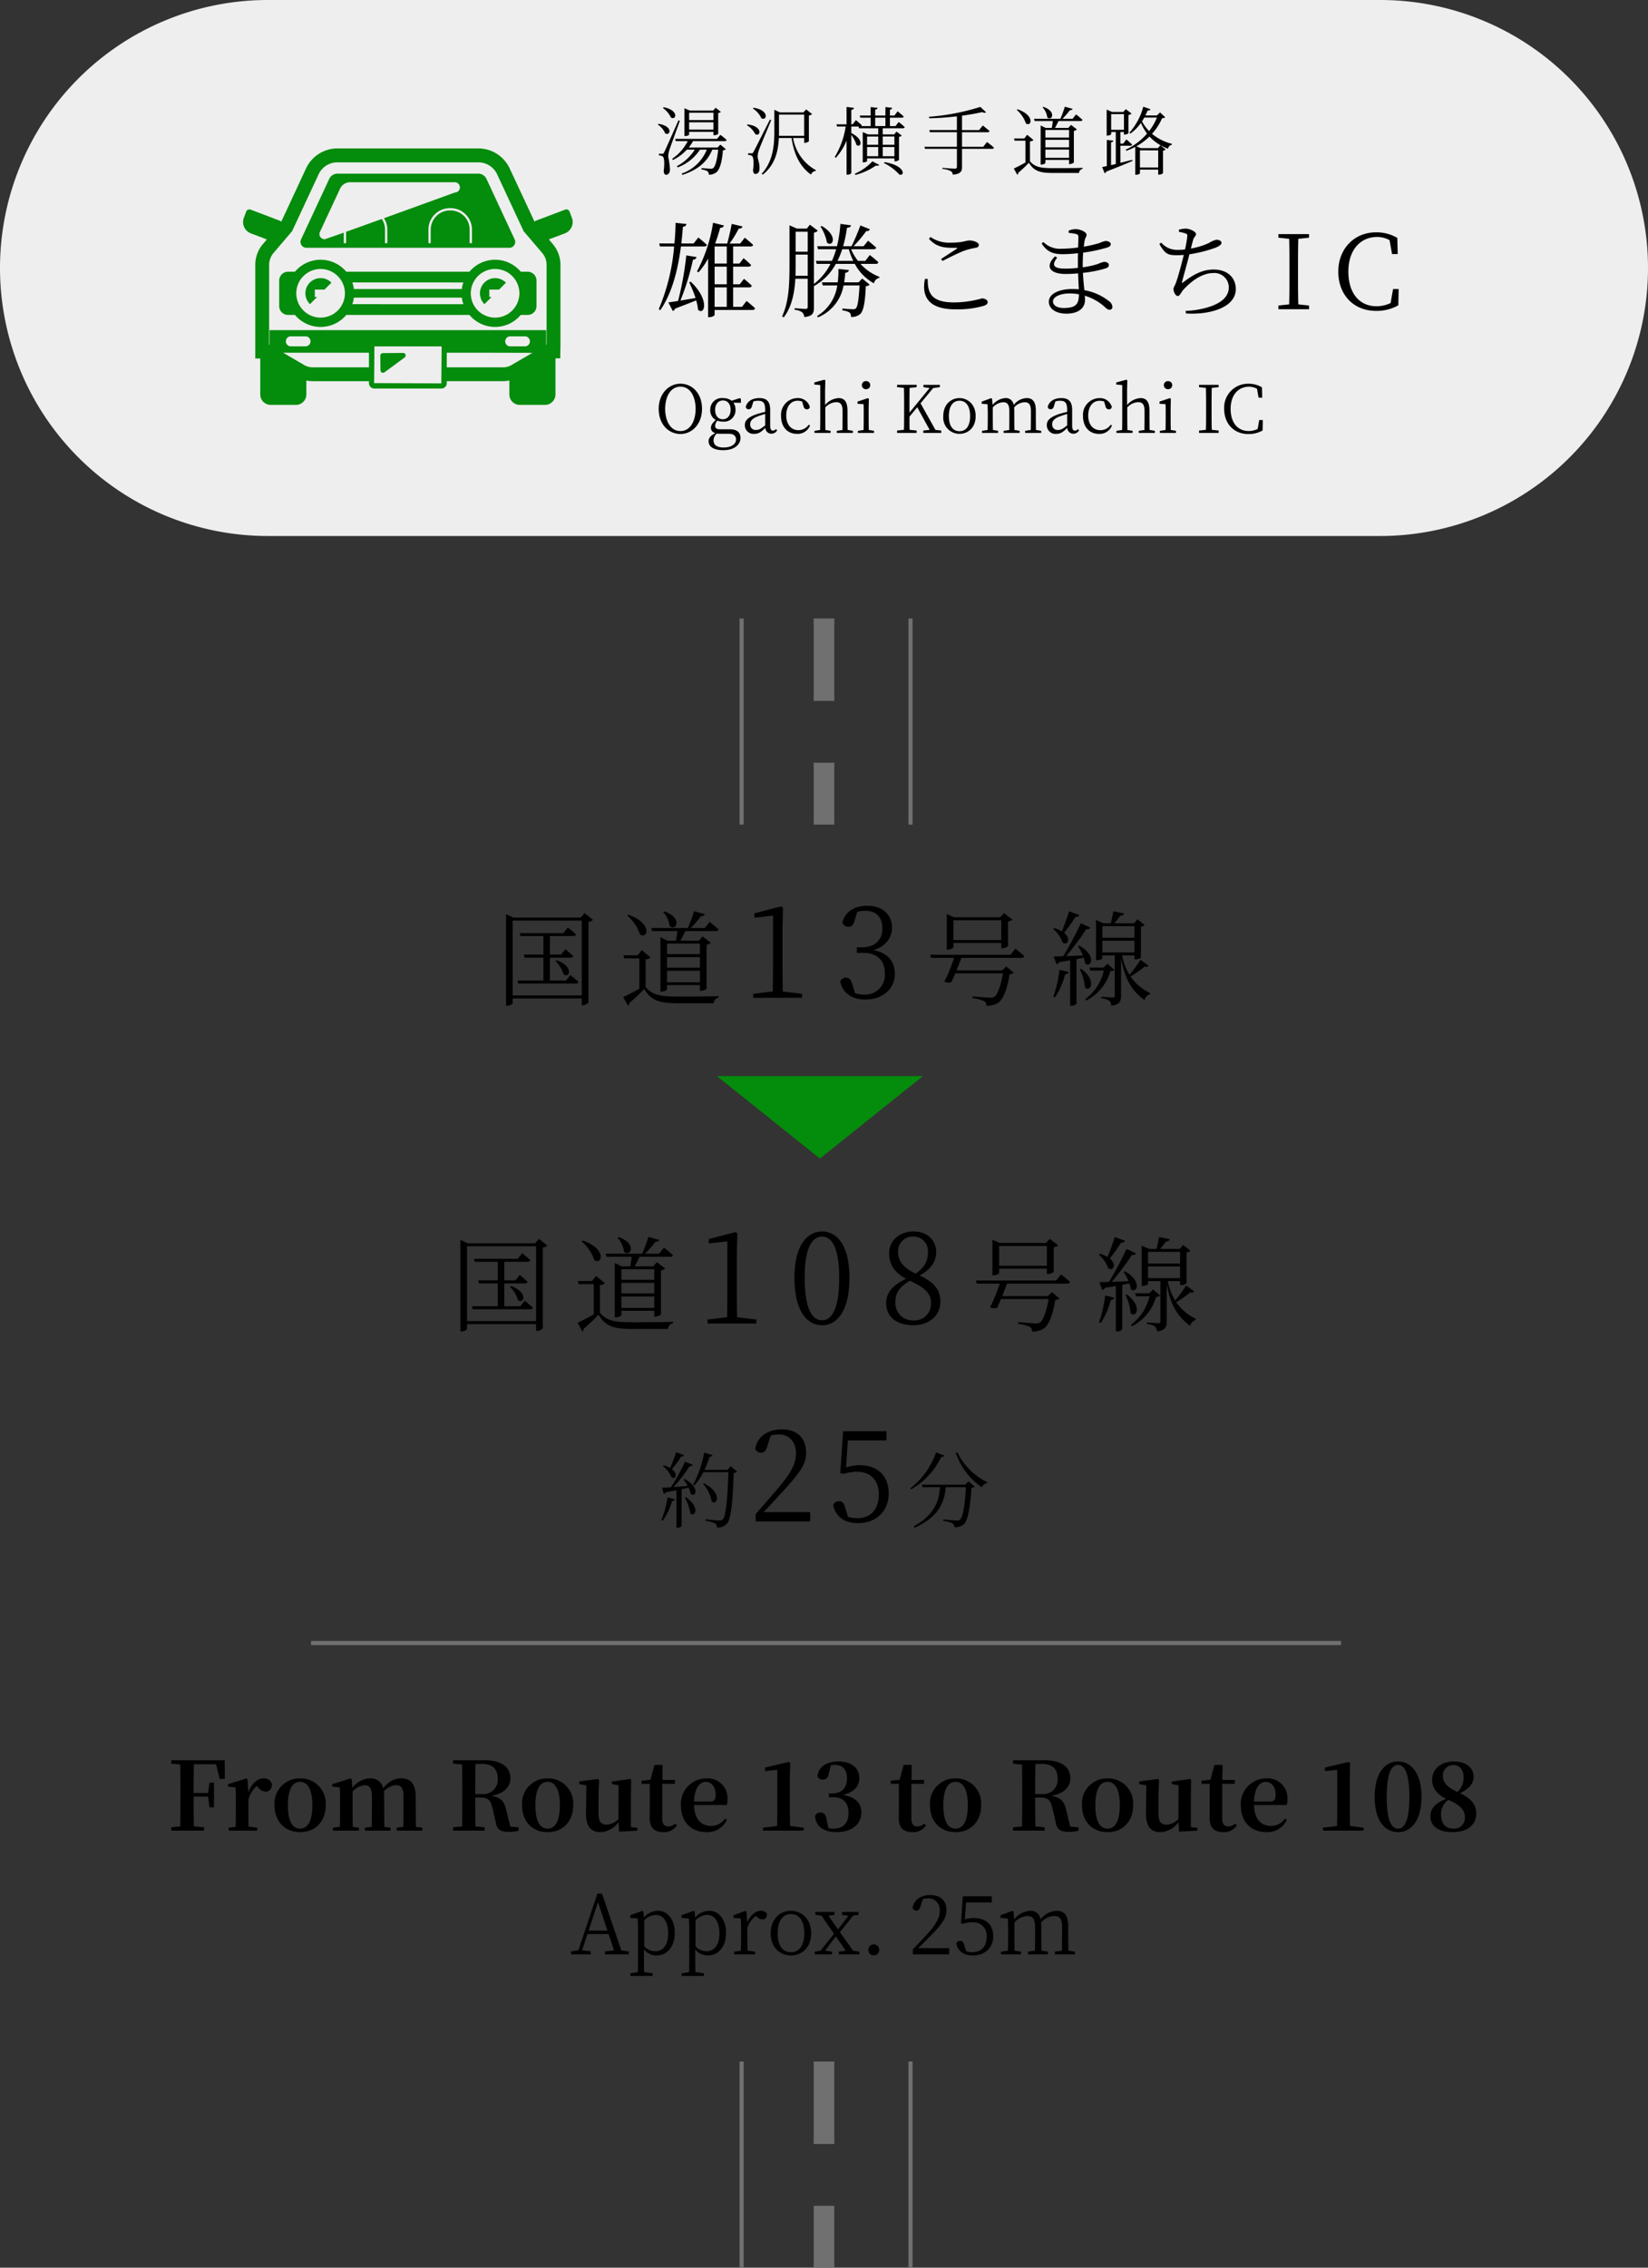
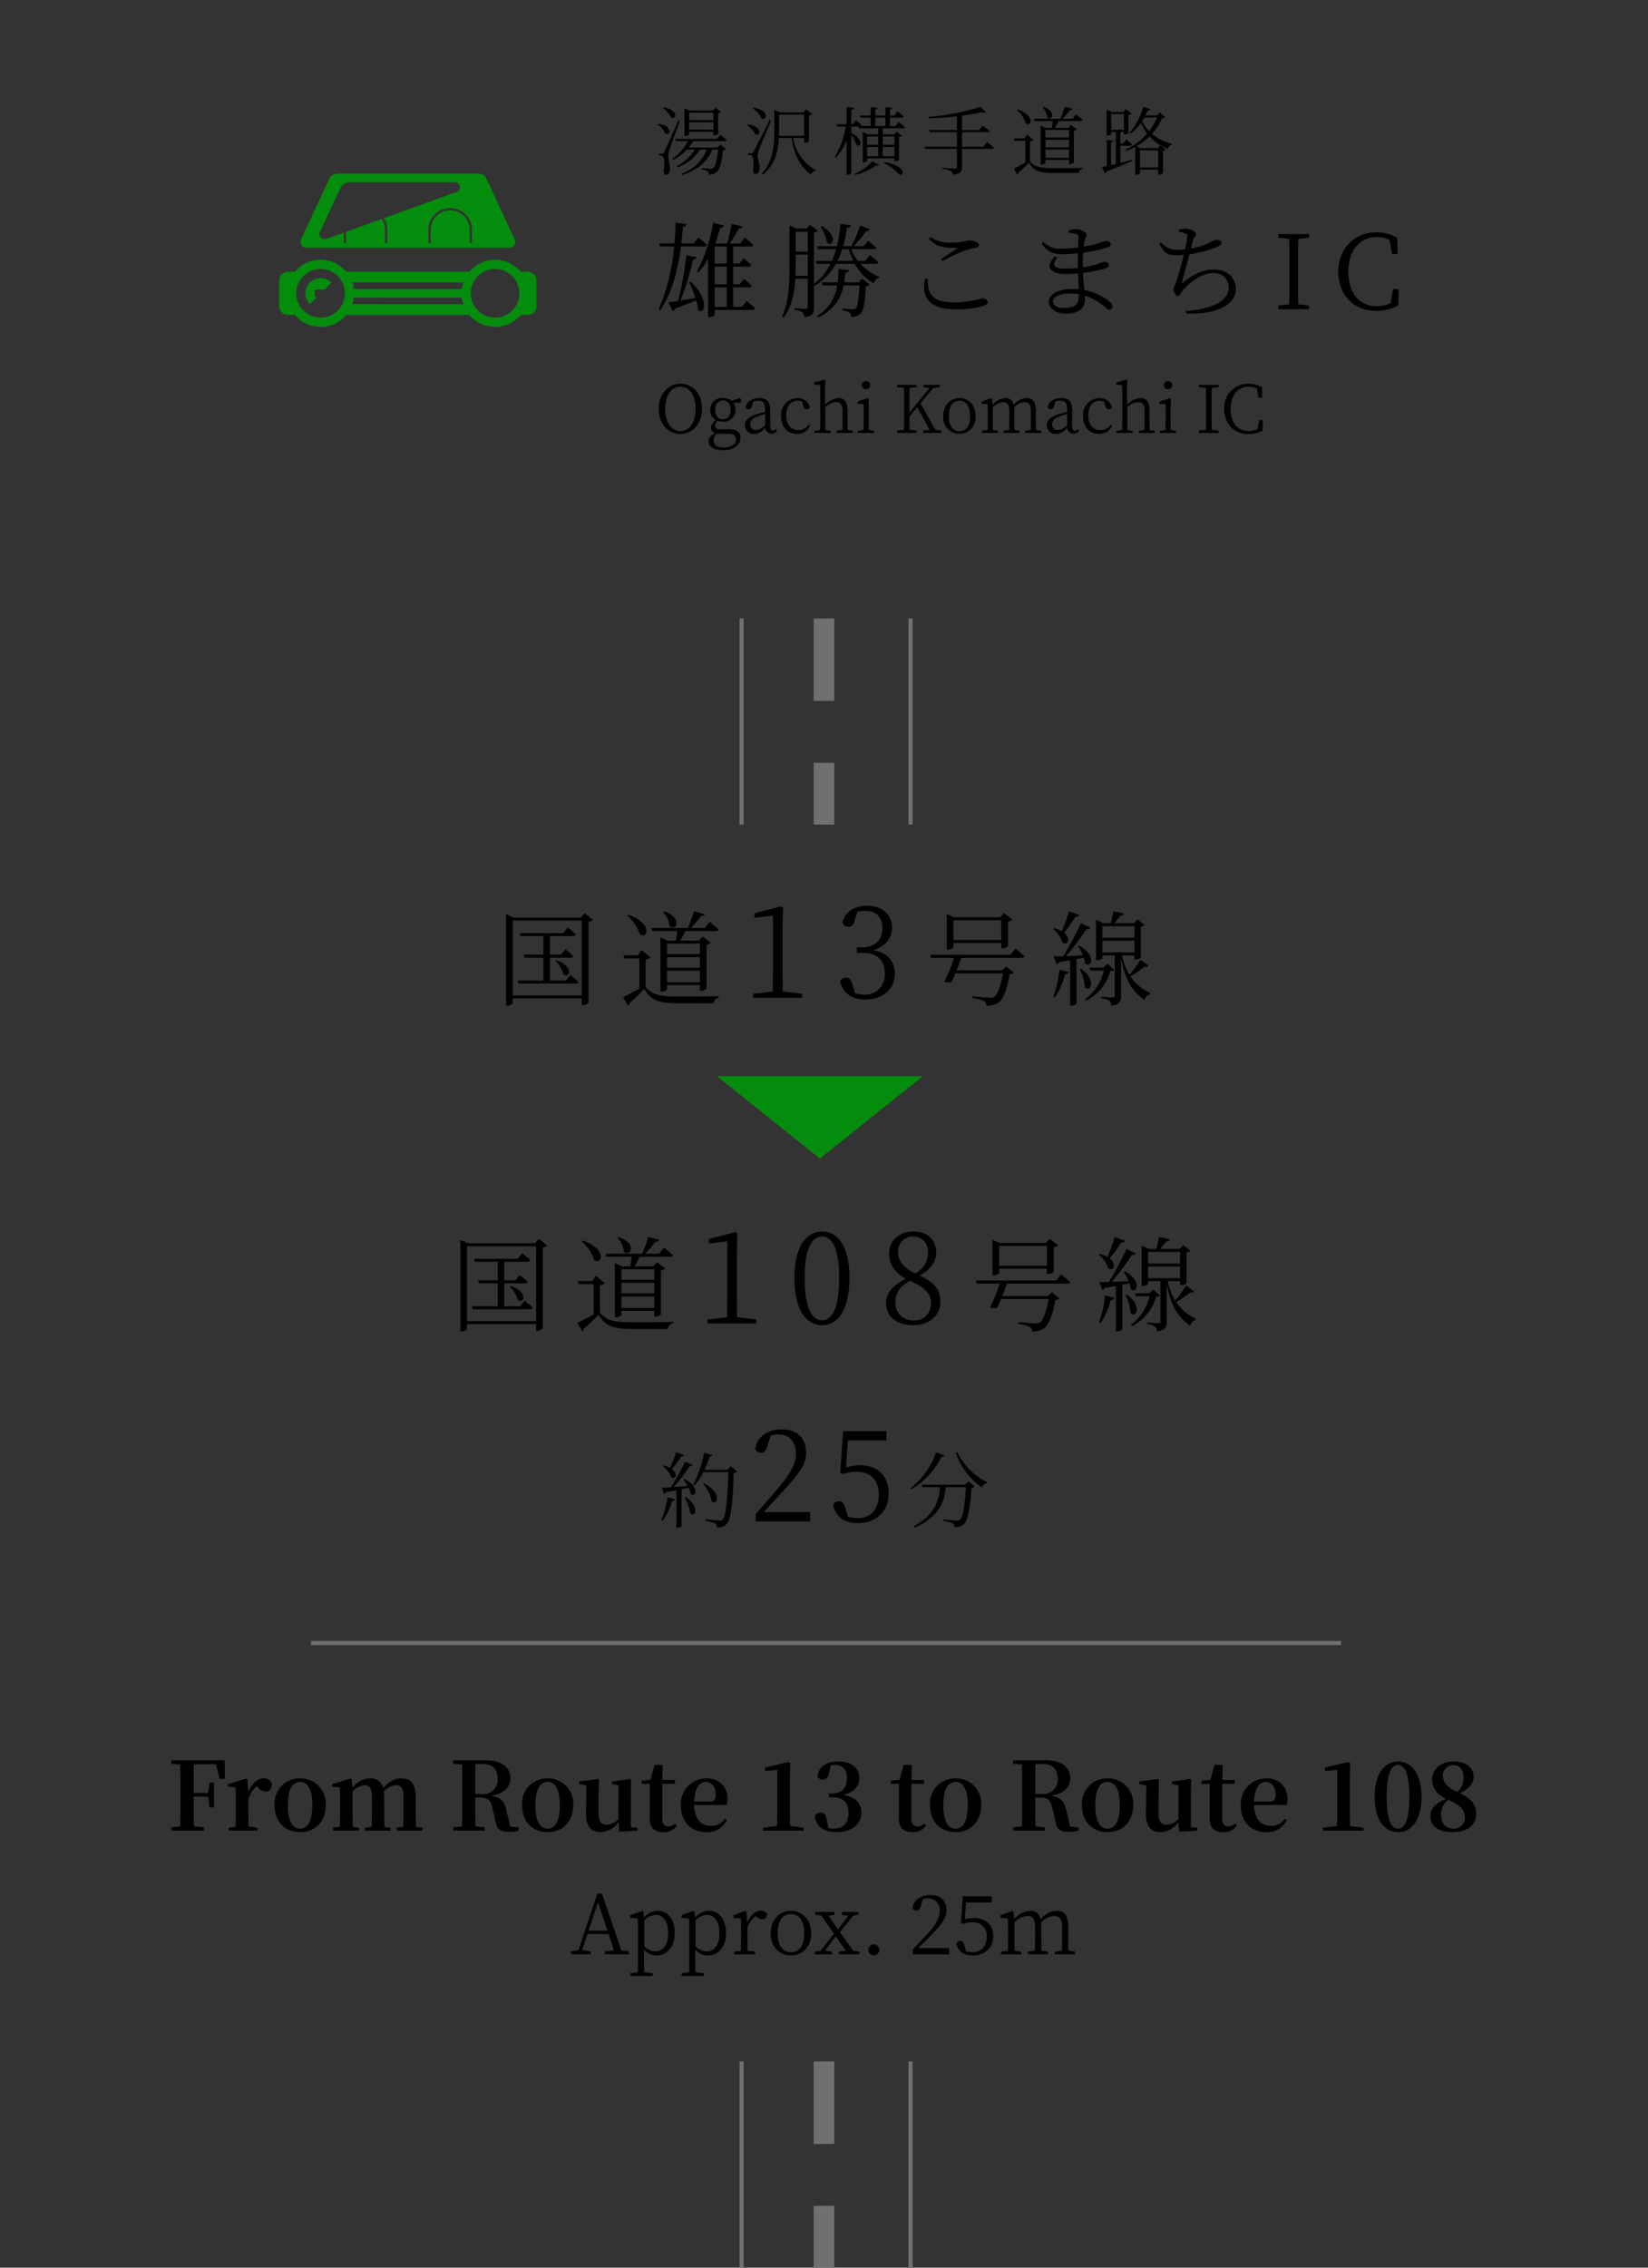
<svg xmlns="http://www.w3.org/2000/svg" width="400" height="550" viewBox="0 0 400 550">
  <rect x="0" y="0" width="400" height="550" fill="#333333" stroke="none" />
  <g id="グループ_110" data-name="グループ 110" transform="translate(10775 19278)">
-     <path id="パス_289" data-name="パス 289" d="M65,0H335a65,65,0,0,1,0,130H65A65,65,0,0,1,65,0Z" transform="translate(-10775 -19278)" fill="#eee" />
    <path id="パス_293" data-name="パス 293" d="M11.925-15.225c.35,0,.6-.125.65-.375-.8-.775-2.075-1.8-2.075-1.8L9.35-15.95H6.375c.15-1.3.275-2.65.375-4.025.575-.075.825-.35.875-.7l-2.65-.275c-.025,1.7-.125,3.375-.275,5H1l.175.725h3.45A49.624,49.624,0,0,1,.9-.025L1.25.25C3.925-3.6,5.475-9,6.275-15.225ZM8.275-6.55a35.657,35.657,0,0,1,1.55,3.825c-1.3.225-2.575.45-3.675.625A60.166,60.166,0,0,0,9.2-12.025a.846.846,0,0,0,.875-.625l-2.5-.4A74.98,74.98,0,0,1,5.575-2c-.975.15-1.8.275-2.35.35L4.3.425A.8.8,0,0,0,4.85-.15c2.15-.8,3.825-1.475,5.125-2a11.78,11.78,0,0,1,.45,2.275c1.55,1.5,2.95-2.35-1.775-6.8ZM14.45-5.3H17.4V-.575H14.45Zm2.95-9.925v4.15H14.45v-4.15Zm0,9.175H14.45v-4.275H17.4ZM21.1-.575H18.95V-5.3h3.875c.35,0,.575-.125.65-.4a23.3,23.3,0,0,0-1.9-1.675L20.55-6.05h-1.6v-4.275h3.725c.325,0,.575-.125.625-.4a21.583,21.583,0,0,0-1.825-1.65l-1,1.3H18.95v-4.15h4.2c.35,0,.575-.125.65-.375-.775-.75-2.025-1.75-2.025-1.75L20.65-15.925H18.075A25.869,25.869,0,0,0,20.3-19.55c.55,0,.825-.2.925-.525L18.6-20.7c-.25,1.4-.7,3.35-1.1,4.775H14.775L14.6-16c.45-1.2.85-2.475,1.2-3.75a.866.866,0,0,0,.925-.55l-2.65-.675a36.963,36.963,0,0,1-3.9,11.8l.375.225a18,18,0,0,0,2.325-3.35V1.925h.275c.775,0,1.3-.4,1.3-.55V.175h9.2c.3,0,.575-.125.625-.4A26.58,26.58,0,0,0,22.2-2ZM40.15-20.05a10.866,10.866,0,0,1,1.575,3.9c1.375,1.2,2.825-1.625-1.25-4.025ZM49.4-6.525H45.9a23.106,23.106,0,0,0,.25-2.3c.525-.075.825-.275.9-.675L44.5-9.775a20.085,20.085,0,0,1-.175,3.25h-3.85l.225.75h3.525a10.416,10.416,0,0,1-4.9,7.425l.2.325a10.334,10.334,0,0,0,6.225-7.75h3.875C49.45-2.45,49.175-.6,48.725-.2c-.175.175-.375.2-.75.2-.425,0-1.75-.1-2.5-.175l-.025.45A4.691,4.691,0,0,1,47.2.8a1.372,1.372,0,0,1,.35,1.075,3.269,3.269,0,0,0,2.175-.65c.85-.725,1.25-2.8,1.425-6.825a1.233,1.233,0,0,0,.925-.375l-1.8-1.475Zm-5.125-5.2a21.554,21.554,0,0,0,1.15-2.825h1.6A17.918,17.918,0,0,0,48.1-11.725Zm-10.2,3.6c.05-1.1.05-2.175.05-3.2V-13.25H37.05v5.125ZM37.05-18.8v4.85H34.125V-18.8ZM53.575-11a.568.568,0,0,0,.625-.4c-.775-.725-2.075-1.75-2.075-1.75l-1.1,1.425H49.25a11.872,11.872,0,0,1-1.675-2.825h5.45c.35,0,.575-.125.65-.4-.775-.7-1.975-1.675-1.975-1.675l-1.1,1.35H48.175a33.693,33.693,0,0,0,3.1-3.7.7.7,0,0,0,.85-.425l-2.3-.925a48.135,48.135,0,0,1-2.15,5.05H45.65a32.368,32.368,0,0,0,.925-4.475c.725-.075.925-.25.975-.6l-2.575-.35a30.938,30.938,0,0,1-.825,5.425H39.375l.175.725h4.4a21.065,21.065,0,0,1-1.025,2.825h-3.9l.2.725h3.35A14.233,14.233,0,0,1,38.55-6.125v-12.45a1.6,1.6,0,0,0,.95-.475L37.575-20.5l-.75.95H34.45l-1.825-.8v9.025c0,4.525-.025,9.325-1.8,13.05l.4.25C33.25-.675,33.85-4.125,34.05-7.4h3V-.6c0,.375-.125.525-.575.525s-2.6-.175-2.6-.175v.4A3.455,3.455,0,0,1,35.7.75a1.6,1.6,0,0,1,.5,1.15c2.125-.225,2.35-1,2.35-2.3V-5.6A13.628,13.628,0,0,0,43.875-11h4.6a11.6,11.6,0,0,0,4.65,4.725,1.652,1.652,0,0,1,1.3-1.325l.025-.25A11.943,11.943,0,0,1,49.85-11ZM65.5-7.35c-.875,4.4,1,7.375,7.35,7.375A23.06,23.06,0,0,0,79.7-.8c.75-.25,1.025-.5,1.025-.95,0-.525-.75-.875-1.375-.875a25.464,25.464,0,0,1-6.775.975c-5.775,0-6.425-2.525-6.4-5.7Zm4.25-4.35c1.725-.875,4-2.025,5.25-2.475a16.6,16.6,0,0,1,2.7-.7c.625-.1.875-.3.875-.75,0-.575-1.3-1.05-2.225-1.05-.975,0-1.55.525-4.525.525a7.9,7.9,0,0,1-4.975-1.375l-.375.45c1.85,2.025,3.65,2.225,6.575,2.175.35.025.375.1.1.275-.9.6-2.475,1.625-3.725,2.425ZM99.15-.3c-1.675,0-2.575-.725-2.575-1.6,0-1.025,1.575-1.925,4.025-1.925a13.51,13.51,0,0,1,2.275.2C102.85-1.25,102.175-.3,99.15-.3Zm4.65-10.425c0-1.175.05-2.175.1-3a36.445,36.445,0,0,0,5.875-1.25c.475-.175.825-.375.825-.8,0-.525-.7-.775-1.3-.775a7.112,7.112,0,0,0-1.45.5,29.714,29.714,0,0,1-3.8.875c.075-.6.15-1.1.225-1.525.125-.65.45-.85.45-1.375,0-.65-1.55-1.35-2.625-1.35a4.105,4.105,0,0,0-1.75.4l.075.525a9.773,9.773,0,0,1,1.825.275c.4.15.5.275.5.775,0,.225-.025,1.2-.075,2.475a31.434,31.434,0,0,1-4,.3A5.677,5.677,0,0,1,94.25-16.3l-.425.35c1.275,2,2.75,2.6,5.075,2.6,1.2,0,2.5-.1,3.75-.225-.025.85-.025,1.725-.025,2.55v1a25.651,25.651,0,0,1-3.075.175c-2.5,0-3.55-.6-1.95-2.675l-.525-.3c-2.675,2.65-.95,4.275,2.55,4.275,1,0,2.025-.05,3.05-.15.05,1.525.125,2.875.175,3.875q-.75-.075-1.575-.075c-3.125,0-5.7,1.1-5.7,3.075,0,1.775,1.8,2.9,4.25,2.9,2.775,0,4.525-1.225,4.525-3.35,0-.325-.025-.65-.05-1A12.582,12.582,0,0,1,109.15-.55c.45.425.725.675,1.175.675A.645.645,0,0,0,111-.6a1.876,1.876,0,0,0-.85-1.375,13.333,13.333,0,0,0-5.95-2.65c-.125-1.175-.275-2.575-.35-4.2a28.554,28.554,0,0,0,5.575-1.1c.45-.175.725-.425.725-.8,0-.525-.65-.775-1.175-.775a9.993,9.993,0,0,0-1.575.55,20.478,20.478,0,0,1-3.6.775Zm23.375-8.025a7.861,7.861,0,0,1,1.5.35c.4.125.55.25.5.75a27.179,27.179,0,0,1-.55,3.15,13.715,13.715,0,0,1-1.7.1,5.072,5.072,0,0,1-4.075-1.75l-.45.325c1.425,2.525,2.175,2.725,4.275,2.725q.825,0,1.65-.075C127.85-11.2,126.9-7.65,126.375-6.3c-.375.9-.55,1-.55,1.4,0,.775.55,1.7,1.05,1.7.475,0,.85-.95,1.225-1.375,1.8-2.05,4.575-4.2,7.35-4.2a3.49,3.49,0,0,1,3.8,3.475c0,1.775-1.15,3.775-5.575,4.975a21.192,21.192,0,0,1-4.9.725l.075.625c5.7.375,12.1-1.4,12.1-5.9,0-2.525-1.725-4.75-5.4-4.75-2.625,0-4.85,1.175-7.175,2.95-.55.45-.55.325-.4-.25.375-1.4,1.225-4.45,1.725-6.4a33.281,33.281,0,0,0,6.2-1.55c.9-.35,1.575-.775,1.575-1.2,0-.6-.725-.775-1.25-.775a5.572,5.572,0,0,0-1.825.8,17.288,17.288,0,0,1-4.35,1.325c.225-.875.375-1.525.55-2.075.2-.775.7-.925.7-1.425,0-.575-1.45-1.325-2.575-1.325a7.346,7.346,0,0,0-1.575.25Zm31.55,1.4v-.875H151.3v.875l2.6.275c.075,2.4.075,4.85.075,7.275v1.375c0,2.45,0,4.875-.075,7.25L151.3-.9V0h7.425V-.9l-2.6-.275c-.075-2.4-.075-4.85-.075-7.25V-9.8c0-2.475,0-4.9.075-7.275Zm20.4,12.45-.6,3.4a7.787,7.787,0,0,1-3.45.775c-3.975,0-6.8-3-6.8-8.4,0-5.35,3-8.4,6.975-8.4a6.262,6.262,0,0,1,3.025.775l.6,3.375h1.375l-.1-3.925a9.9,9.9,0,0,0-5.175-1.35c-5.275,0-9.15,4-9.15,9.525,0,5.6,3.7,9.525,9.15,9.525A10.6,10.6,0,0,0,180.4-.95l.075-3.95Z" transform="translate(-10616 -19203)" />
    <path id="パス_294" data-name="パス 294" d="M14.166-13.662v1.782h-5.9v-1.782Zm-5.9,4.1V-11.34h5.9v1.782Zm0,.54h5.9v.81h.162a1.354,1.354,0,0,0,.99-.324V-13.59a1.035,1.035,0,0,0,.648-.288l-1.278-.99-.594.684H8.442l-1.314-.558V-8.01h.18c.576,0,.954-.234.954-.342ZM1.89-14.832a6.226,6.226,0,0,1,1.962,2.34c1.278.756,2.052-1.764-1.782-2.5ZM.648-10.8a4.744,4.744,0,0,1,1.8,2.142c1.278.738,2.034-1.764-1.62-2.3ZM5.67-11.808C2.52-4.7,2.52-4.7,2.2-4.068c-.162.342-.234.36-.45.36H.936v.4a1.617,1.617,0,0,1,.9.252c.414.27.5,1.674.252,3.546.036.558.252.9.558.9.594,0,.936-.468.972-1.242A19.778,19.778,0,0,0,3.186-2.97a5.756,5.756,0,0,1,.252-1.548c.27-.846,1.8-4.986,2.574-7.2Zm11.25,5.04a.409.409,0,0,0,.45-.288C16.794-7.6,15.858-8.3,15.858-8.3l-.828.99H4.878l.144.54h2.9A11.3,11.3,0,0,1,4.14-2.484l.2.288A11.74,11.74,0,0,0,7.722-4.7H9.63a11.4,11.4,0,0,1-4.338,4l.18.306A11.138,11.138,0,0,0,10.89-4.7h1.656A10.116,10.116,0,0,1,6.462,1.1l.144.324C10.386.2,12.672-1.746,13.878-4.7h1.44C15.066-2.25,14.6-.63,14.13-.252a.9.9,0,0,1-.648.18c-.378,0-1.548-.108-2.214-.162L11.25.09a3.974,3.974,0,0,1,1.476.45.97.97,0,0,1,.306.828A2.879,2.879,0,0,0,14.85.81c.828-.612,1.386-2.466,1.62-5.364a1.139,1.139,0,0,0,.72-.252L15.84-5.922l-.666.7h-7A11.107,11.107,0,0,0,9.216-6.768Zm6.822-7.92a5.821,5.821,0,0,1,2.07,2.376c1.332.72,2.034-1.962-1.908-2.556Zm-1.458,4.05A5.35,5.35,0,0,1,24.318-8.46c1.3.7,1.962-1.908-1.872-2.358Zm5.58-1.332c-3.618,7.146-3.618,7.146-3.96,7.776-.2.36-.252.378-.486.378h-.846v.378a1.848,1.848,0,0,1,.936.252c.4.27.5,1.638.27,3.474.036.576.216.9.558.9.63,0,.972-.45,1.008-1.224.072-1.458-.45-2.268-.45-3.042a4.868,4.868,0,0,1,.324-1.566c.27-.828,2.052-5,2.97-7.218Zm2.214-1.242h6.1v5.148H30.06c.018-.342.018-.666.018-.99Zm6.1,5.688v1.17h.18c.4,0,.954-.27.972-.4v-6.228a1.475,1.475,0,0,0,.792-.36l-1.458-1.116-.666.72H30.312l-1.368-.63v5.328c0,3.654-.432,7.272-3.06,10.188l.252.216c3.06-2.43,3.762-5.832,3.906-8.892H33.12c.63,4.1,2.124,7.038,4.734,8.874a1.367,1.367,0,0,1,1.152-.9L39.06.288A10.952,10.952,0,0,1,33.5-7.524ZM48.618,1.422a15.086,15.086,0,0,0,4.95-2.25c.45.054.72.018.846-.162l-1.656-.882a12.81,12.81,0,0,1-4.266,3.006Zm6.93-2.88a12.642,12.642,0,0,1,3.744,2.79c1.386.468,1.512-2.178-3.6-3.006Zm-2.124-11h2.484v2.034H53.424Zm4.662,4.572v2H55.26v-2ZM55.26-3.114V-5.346h2.826v2.232Zm-3.8-2.232h2.7v2.232h-2.7Zm2.7-2.538v2h-2.7v-2Zm4.194-2.538h-1.35v-2.034h2.88a.439.439,0,0,0,.468-.27C59.8-13.266,58.878-14,58.878-14l-.792,1.026h-1.08V-14.4c.378-.072.522-.234.54-.45l-1.638-.18v2.052H53.424V-14.4c.4-.072.54-.234.576-.45l-1.674-.18v2.052H49.68l.144.522h2.5v2.034h-2.25a.373.373,0,0,0,.108-.18c-.54-.54-1.44-1.26-1.44-1.26l-.774,1.008h-.342v-3.492c.468-.072.594-.234.648-.5l-1.8-.216v4.212H44.028l.126.54H46.26a19.653,19.653,0,0,1-2.646,7.362l.252.234a14.271,14.271,0,0,0,2.61-4.194v8.28h.252c.414,0,.9-.252.9-.432V-8.28a8.259,8.259,0,0,1,1.26,2.43c1.044.81,1.98-1.26-1.26-2.88v-1.584h1.764l.108.432h4.662v1.476H51.678L50.4-8.964V-1.62h.162c.576,0,.9-.27.9-.36v-.594h6.624v.684h.18a1.168,1.168,0,0,0,.936-.342v-5.58a.959.959,0,0,0,.666-.306l-1.26-.972-.576.684H55.26V-9.882h4.878c.234,0,.414-.09.45-.288a18.307,18.307,0,0,0-1.458-1.242ZM79.65-5.4H74.5V-8.928h6.21c.252,0,.432-.09.468-.288-.63-.558-1.638-1.35-1.638-1.35l-.9,1.116H74.5v-3.492c1.818-.252,3.492-.54,4.86-.864.486.2.81.2.972.036l-1.386-1.3a55,55,0,0,1-12.474,2.394l.072.36c2.232-.036,4.554-.216,6.714-.468v3.33h-6.7l.144.522H73.26V-5.4h-7.9l.162.5h7.74V-.558c0,.324-.126.468-.522.468-.5,0-3.006-.2-3.006-.2v.27A4.927,4.927,0,0,1,71.748.5a1.1,1.1,0,0,1,.522.864C74.232,1.206,74.5.486,74.5-.486V-4.9h7.29a.431.431,0,0,0,.468-.288c-.63-.576-1.692-1.368-1.692-1.368Zm14.4-9.576A4.539,4.539,0,0,1,95.2-12.51c1.152.954,2.322-1.458-.954-2.574Zm6.426,5.508v1.836H94.734V-9.468Zm-5.742,6.75v-2h5.742v2Zm0-4.374h5.742v1.836H94.734Zm1.8-4.554c-.054.522-.144,1.152-.252,1.674H94.824l-1.242-.594V-1.08h.2c.5,0,.954-.288.954-.414v-.72h5.742v1.008h.162c.4,0,.99-.27,1.008-.414V-9.252a1.341,1.341,0,0,0,.738-.36l-1.44-1.1-.648.738h-3.24c.288-.5.612-1.134.864-1.674h5.364c.252,0,.4-.09.45-.288a17.894,17.894,0,0,0-1.566-1.314l-.828,1.062H98.874a19.639,19.639,0,0,0,1.8-2.07c.378,0,.612-.144.666-.342l-1.89-.522a25.292,25.292,0,0,1-1.08,2.934H91.98l.144.54Zm-8.748-2.7A7.488,7.488,0,0,1,90-11.07c1.35.936,2.286-1.926-2.016-3.42Zm3.2,7.632a1.311,1.311,0,0,0,.864-.324L90.306-8.316l-.684.9H87.138l.108.54h2.646v5.292c-1.026.576-2.124,1.152-2.826,1.458l.846,1.512a.389.389,0,0,0,.216-.45,32.471,32.471,0,0,0,2.61-2.466C92,.54,93.438.954,96.7.954h6.192a1.042,1.042,0,0,1,.882-.99V-.288c-2.142.072-4.968.072-7.092.072-3.078,0-4.428-.216-5.688-1.656ZM110.7-13.32h3.1v3.8h-3.1Zm2.232,7.668h2.376c.252,0,.414-.09.468-.288-.522-.54-1.386-1.242-1.386-1.242l-.756,1.008h-.7V-8.982h.864v.63h.162a1.676,1.676,0,0,0,.936-.324V-13.1a1.479,1.479,0,0,0,.756-.36l-1.4-1.062-.63.684h-2.7l-1.314-.576v6.3h.18c.558,0,.918-.27.918-.36v-.5h1.116v7.758l-1.152.27V-6.48c.36-.054.522-.216.558-.414l-1.584-.162V-.72c-.468.108-.846.18-1.134.234l.612,1.512a.649.649,0,0,0,.4-.414c2.754-1.044,4.824-1.926,6.354-2.574l-.072-.27c-.99.252-1.962.5-2.862.72Zm8.874-6.84a14.049,14.049,0,0,1-1.89,3.294,10.165,10.165,0,0,1-1.728-2.376c.18-.288.378-.594.558-.918Zm.306,7.956V-.378h-4.428V-4.536Zm.45-9.2-.774.738H119a11.916,11.916,0,0,0,.54-1.188c.4.018.612-.126.7-.324l-1.746-.612a15.387,15.387,0,0,1-3.366,6.3l.252.216a10.788,10.788,0,0,0,2.538-2.574A12.5,12.5,0,0,0,119.412-8.6a15.292,15.292,0,0,1-5.2,3.906l.18.27a16.986,16.986,0,0,0,2.16-.954V1.386h.18c.594,0,.954-.27.954-.36V.144h4.428V1.35h.18a1.279,1.279,0,0,0,.99-.36V-4.464a.986.986,0,0,0,.648-.288l-1.3-1.008-.576.684h-4.176l-1.08-.432a15.121,15.121,0,0,0,3.2-2.376,11.343,11.343,0,0,0,4.5,2.952,1.212,1.212,0,0,1,.936-.972l.054-.2a12.414,12.414,0,0,1-4.878-2.43,13.833,13.833,0,0,0,2.448-3.8c.432-.018.612-.072.756-.234Z" transform="translate(-10616 -19237)" />
    <path id="パス_295" data-name="パス 295" d="M2.448-5.84c0-2.752,1.184-5.376,3.712-5.376,2.5,0,3.68,2.624,3.68,5.376,0,2.768-1.184,5.392-3.68,5.392C3.632-.448,2.448-3.072,2.448-5.84Zm3.712-6.1c-2.736,0-5.28,2.32-5.28,6.1,0,3.9,2.528,6.1,5.28,6.1,2.72,0,5.232-2.3,5.232-6.1C11.392-9.744,8.88-11.936,6.16-11.936ZM16.432-3.312c-1.152,0-1.856-.912-1.856-2.272s.736-2.288,1.9-2.288,1.856.912,1.856,2.24C18.336-4.272,17.616-3.312,16.432-3.312ZM17.888.208c1.28,0,1.76.608,1.76,1.408,0,1.056-1.056,1.92-3.056,1.92-1.456,0-2.4-.544-2.4-1.728a2.149,2.149,0,0,1,.8-1.648,6.748,6.748,0,0,0,.848.048Zm2.944-8.464-.272-.176-1.984.624a3.4,3.4,0,0,0-2.1-.64A2.8,2.8,0,0,0,13.392-5.6,2.671,2.671,0,0,0,14.72-3.136c-.848.768-1.168,1.328-1.168,1.9a1.309,1.309,0,0,0,1.12,1.28c-1.2.576-1.68,1.2-1.68,1.968,0,1.3,1.152,2.176,3.584,2.176,2.768,0,4.16-1.456,4.16-2.944,0-1.376-.864-2.128-2.64-2.128H15.744c-.9,0-1.168-.352-1.168-.848A1.961,1.961,0,0,1,15.12-2.96a3.945,3.945,0,0,0,1.344.224A2.782,2.782,0,0,0,19.52-5.6a2.806,2.806,0,0,0-.512-1.728l1.824.016ZM26.72-1.824c-1.024.816-1.488,1.1-2.16,1.1a1.3,1.3,0,0,1-1.472-1.392c0-.64.288-1.312,1.84-1.9a17.118,17.118,0,0,1,1.792-.576Zm2.624.88a.936.936,0,0,1-.72.384c-.432,0-.688-.288-.688-1.216V-5.568c0-2.08-.864-2.88-2.64-2.88-1.7,0-2.944.784-3.28,2.1a.642.642,0,0,0,.7.608c.416,0,.656-.24.784-.7l.352-1.184a3.31,3.31,0,0,1,1.12-.176c1.216,0,1.744.432,1.744,2.192V-5.1c-.736.16-1.5.384-2.128.576-2.176.784-2.8,1.568-2.8,2.64A2.085,2.085,0,0,0,24.1.224c1.04,0,1.68-.464,2.656-1.456A1.476,1.476,0,0,0,28.224.192a1.569,1.569,0,0,0,1.392-.8Zm7.936-1.04a2.964,2.964,0,0,1-2.5,1.312c-1.728,0-2.944-1.312-2.944-3.552,0-2.256,1.152-3.584,2.768-3.584a3.471,3.471,0,0,1,1.088.192l.352,1.2a.8.8,0,0,0,.816.688.647.647,0,0,0,.7-.592A2.968,2.968,0,0,0,34.56-8.448a4.046,4.046,0,0,0-3.984,4.336c0,2.656,1.536,4.336,3.872,4.336a3.212,3.212,0,0,0,3.168-2.048ZM46.736-.72c-.016-.88-.032-2.1-.032-2.928V-5.312c0-2.272-.736-3.136-2.192-3.136a4.669,4.669,0,0,0-3.248,1.68V-10.3l.064-2.464-.24-.144-2.448.672v.5l1.456.128v7.968c0,.816-.016,2.048-.032,2.928l-1.376.208V0h3.92V-.512L41.344-.7c-.016-.9-.032-2.128-.032-2.944V-6.176a3.727,3.727,0,0,1,2.656-1.28c1.04,0,1.536.544,1.536,2.208v1.6c0,.832-.016,2.048-.032,2.944l-1.36.192V0h3.9V-.512ZM51.2-10.608a.972.972,0,0,0,1.024-.976A.962.962,0,0,0,51.2-12.56a.958.958,0,0,0-1.008.976A.967.967,0,0,0,51.2-10.608ZM51.872-.72c-.016-.88-.032-2.112-.032-2.928V-6l.048-2.272-.24-.16L49.136-7.6v.528l1.472.1c.032.8.032,1.44.032,2.432v.9c0,.816-.016,2.048-.032,2.928l-1.376.208V0h3.9V-.512ZM68.048-.736,64.432-7.184l3.072-3.7L69.12-11.1v-.56H65.136v.56l1.488.224-4.88,5.952V-6.272c0-1.584,0-3.136.032-4.64l1.712-.192v-.56H58.736v.56l1.664.176c.048,1.536.048,3.1.048,4.656v.88c0,1.568,0,3.12-.048,4.64l-1.664.176V0h4.752V-.576L61.776-.752c-.032-1.168-.032-2.272-.032-3.2l1.888-2.272L66.64-.736,65.1-.576V0h4.352V-.576Zm5.84.96c1.968,0,3.92-1.408,3.92-4.3,0-2.912-1.984-4.368-3.92-4.368-1.984,0-3.936,1.456-3.936,4.368A3.934,3.934,0,0,0,73.888.224Zm0-.64c-1.616,0-2.576-1.264-2.576-3.664,0-2.384.96-3.728,2.576-3.728,1.6,0,2.576,1.344,2.576,3.728C76.464-1.68,75.488-.416,73.888-.416Zm18.56-.3c-.016-.88-.032-2.1-.032-2.928V-5.44c0-2.16-.816-3.008-2.192-3.008a4.133,4.133,0,0,0-3.184,1.68,1.894,1.894,0,0,0-2.032-1.68A4.425,4.425,0,0,0,81.92-6.8l-.128-1.472-.224-.16-2.3.848v.512l1.424.112c.032.736.064,1.408.064,2.432v.88c0,.816-.016,2.048-.048,2.944L79.36-.512V0h3.9V-.512L82-.72c-.016-.88-.032-2.112-.032-2.928V-6.192A3.7,3.7,0,0,1,84.5-7.44c.992,0,1.488.56,1.488,2.192v1.6c0,.832-.016,2.064-.032,2.944l-1.36.192V0H88.48V-.512L87.216-.72c-.016-.88-.032-2.1-.032-2.928V-5.312a6.933,6.933,0,0,0-.048-.848A3.586,3.586,0,0,1,89.68-7.44c1.008,0,1.536.5,1.536,2.16v1.632c0,.832-.016,2.048-.032,2.944l-1.36.192V0h3.888V-.512Zm7.568-1.1c-1.024.816-1.488,1.1-2.16,1.1a1.3,1.3,0,0,1-1.472-1.392c0-.64.288-1.312,1.84-1.9a17.118,17.118,0,0,1,1.792-.576Zm2.624.88a.936.936,0,0,1-.72.384c-.432,0-.688-.288-.688-1.216V-5.568c0-2.08-.864-2.88-2.64-2.88-1.7,0-2.944.784-3.28,2.1a.642.642,0,0,0,.7.608c.416,0,.656-.24.784-.7l.352-1.184a3.31,3.31,0,0,1,1.12-.176c1.216,0,1.744.432,1.744,2.192V-5.1c-.736.16-1.5.384-2.128.576-2.176.784-2.8,1.568-2.8,2.64a2.085,2.085,0,0,0,2.3,2.112c1.04,0,1.68-.464,2.656-1.456A1.476,1.476,0,0,0,101.52.192a1.569,1.569,0,0,0,1.392-.8Zm7.936-1.04a2.964,2.964,0,0,1-2.5,1.312c-1.728,0-2.944-1.312-2.944-3.552,0-2.256,1.152-3.584,2.768-3.584a3.471,3.471,0,0,1,1.088.192l.352,1.2a.8.8,0,0,0,.816.688.647.647,0,0,0,.7-.592,2.968,2.968,0,0,0-3.008-2.128,4.046,4.046,0,0,0-3.984,4.336c0,2.656,1.536,4.336,3.872,4.336a3.212,3.212,0,0,0,3.168-2.048ZM120.032-.72c-.016-.88-.032-2.1-.032-2.928V-5.312c0-2.272-.736-3.136-2.192-3.136a4.669,4.669,0,0,0-3.248,1.68V-10.3l.064-2.464-.24-.144-2.448.672v.5l1.456.128v7.968c0,.816-.016,2.048-.032,2.928l-1.376.208V0h3.92V-.512L114.64-.7c-.016-.9-.032-2.128-.032-2.944V-6.176a3.727,3.727,0,0,1,2.656-1.28c1.04,0,1.536.544,1.536,2.208v1.6c0,.832-.016,2.048-.032,2.944l-1.36.192V0h3.9V-.512Zm4.464-9.888a.972.972,0,0,0,1.024-.976.962.962,0,0,0-1.024-.976.958.958,0,0,0-1.008.976A.967.967,0,0,0,124.5-10.608Zm.672,9.888c-.016-.88-.032-2.112-.032-2.928V-6l.048-2.272-.24-.16-2.512.832v.528l1.472.1c.032.8.032,1.44.032,2.432v.9c0,.816-.016,2.048-.032,2.928l-1.376.208V0h3.9V-.512ZM136.784-11.1v-.56h-4.752v.56l1.664.176c.048,1.536.048,3.1.048,4.656v.88c0,1.568,0,3.12-.048,4.64l-1.664.176V0h4.752V-.576L135.12-.752c-.048-1.536-.048-3.1-.048-4.64v-.88c0-1.584,0-3.136.048-4.656Zm9.856,7.968L146.256-.96a4.983,4.983,0,0,1-2.208.5c-2.544,0-4.352-1.92-4.352-5.376,0-3.424,1.92-5.376,4.464-5.376a4.008,4.008,0,0,1,1.936.5l.384,2.16h.88l-.064-2.512a6.336,6.336,0,0,0-3.312-.864,5.791,5.791,0,0,0-5.856,6.1c0,3.584,2.368,6.1,5.856,6.1a6.784,6.784,0,0,0,3.472-.864l.048-2.528Z" transform="translate(-10616 -19173)" />
-     <path id="パス_126" data-name="パス 126" d="M5.775,79.033l-.96,1.12a7.76,7.76,0,0,0-1.85,5.04v22.7l1.212.013v8.726A2.534,2.534,0,0,0,6.7,119.15h6.138a2.534,2.534,0,0,0,2.526-2.525V113.79l0-.546a7.44,7.44,0,0,0,1.5.16H30.556v.462a1.326,1.326,0,0,0,1.326,1.325h16.24a1.326,1.326,0,0,0,1.326-1.325V113.4H63.133a7.347,7.347,0,0,0,1.407-.148l.094-.011v3.385a2.534,2.534,0,0,0,2.525,2.525H73.3a2.534,2.534,0,0,0,2.525-2.525v-8.752l1.163-.025.05-3.3V85.192a7.782,7.782,0,0,0-1.85-5.04l-.59-.691-.364-.45,3.88-1.46a2.926,2.926,0,0,0,1.7-3.775l-.56-1.5a.838.838,0,0,0-1.062-.488l-7.114,2.687a.69.69,0,0,0-.282.217c-.016.013-.028.015-.045.03L64.708,61.79a8.4,8.4,0,0,0-7.587-4.84H22.869a8.4,8.4,0,0,0-7.576,4.84L11.14,70.718,9.26,74.732a.74.74,0,0,0-.342-.254l-7.1-2.688a.839.839,0,0,0-1.063.488l-.56,1.5a2.926,2.926,0,0,0,1.7,3.772l2.16.814Zm57.858,24.72v-.025a1.2,1.2,0,0,1,1.2-1.2h3.588a1.2,1.2,0,0,1,1.2,1.2v.025a1.2,1.2,0,0,1-1.2,1.2H64.833a1.2,1.2,0,0,1-1.2-1.2Zm6.6,2.772-5.126,2.991a3.862,3.862,0,0,1-1.975.526H49.445V106.5H60.62ZM48.183,106.5l-.026,3.538-.038,3.36v.537l-16.313-.074V113.4l.038-3.36.024-3.538.014-1.538h16.24l.076.075Zm-37.79-2.752v-.025a1.19,1.19,0,0,1,1.188-1.2h3.6a1.2,1.2,0,0,1,1.188,1.2v.025a1.2,1.2,0,0,1-1.188,1.2h-3.6a1.19,1.19,0,0,1-1.188-1.2Zm20.16,6.288H16.868a3.972,3.972,0,0,1-1.987-.526L9.731,106.5H30.556Zm-24.11-9.012v2.48l-.01,1.078-.064-.032H6.331V85.193a4.425,4.425,0,0,1,1.05-2.867l4.526-5.313,6.438-13.8a5,5,0,0,1,4.526-2.888H57.121a5.016,5.016,0,0,1,4.538,2.888l6.45,13.825,4.526,5.288a4.55,4.55,0,0,1,1.04,2.862v19.36h-.05l-.058.034h0v-3.56H6.443Z" transform="translate(-10716.005 -19298.949)" fill="#048c0c" />
    <path id="パス_127" data-name="パス 127" d="M116.427,232.659h-1.685a8.132,8.132,0,0,0-12.45,0H72.4a8.146,8.146,0,0,0-12.464,0H58.263a2.16,2.16,0,0,0-2.15,2.138V241a2.147,2.147,0,0,0,2.15,2.138h1.675a8.123,8.123,0,0,0,12.464,0h29.889a8.109,8.109,0,0,0,12.45,0h1.687A2.136,2.136,0,0,0,118.566,241v-6.2a2.145,2.145,0,0,0-2.138-2.138Zm-4.325,9.913a1.92,1.92,0,0,1-.4.287,2.6,2.6,0,0,1-.475.274,5.857,5.857,0,0,1-5.413,0,3.176,3.176,0,0,1-.487-.274,2.96,2.96,0,0,1-.4-.287,5.816,5.816,0,0,1-1.687-2.038,5.243,5.243,0,0,1-.525-1.587,5.678,5.678,0,0,1-.1-1.05,5.514,5.514,0,0,1,.1-1.04,5.12,5.12,0,0,1,.537-1.6,5.753,5.753,0,0,1,1.675-2.038,4.611,4.611,0,0,1,.4-.287,4.748,4.748,0,0,1,.487-.275,5.862,5.862,0,0,1,5.413,0,3.643,3.643,0,0,1,.475.275,2.479,2.479,0,0,1,.4.287,5.882,5.882,0,0,1,0,9.35Zm-31.257-2.038-6.98-.009a6.7,6.7,0,0,0,.372-1.578h26.214a5.712,5.712,0,0,0,.315,1.4c.019.063.032.126.053.189Zm19.977-5.266a5.863,5.863,0,0,0-.372,1.591H74.238a6.96,6.96,0,0,0-.374-1.6H93.656Zm-31.074,7.3a2.184,2.184,0,0,1-.4.287,2.689,2.689,0,0,1-.487.274,5.832,5.832,0,0,1-5.4,0,2.591,2.591,0,0,1-.475-.274,3,3,0,0,1-.413-.287,5.882,5.882,0,0,1,0-9.35,4.607,4.607,0,0,1,.413-.287,3.606,3.606,0,0,1,.475-.275,5.84,5.84,0,0,1,5.4,0,3.782,3.782,0,0,1,.487.275,2.934,2.934,0,0,1,.4.287,5.92,5.92,0,0,1,1.687,2.038,5.5,5.5,0,0,1,.538,1.6,5.632,5.632,0,0,1,.1,1.04,5.773,5.773,0,0,1-.1,1.05,5.3,5.3,0,0,1-.538,1.587,5.58,5.58,0,0,1-1.686,2.034Z" transform="translate(-10763.349 -19444.758)" fill="#048c0c" />
    <path id="パス_128" data-name="パス 128" d="M100.547,258.233a3.689,3.689,0,0,0-2.593,6.316l1.006-1.006.72-.7h-.024l.024-.024h-.538v-1.794h2.344l1.68-1.68-.056-.056A3.64,3.64,0,0,0,100.547,258.233Z" transform="translate(-10797.727 -19468.783)" fill="#048c0c" />
-     <path id="パス_129" data-name="パス 129" d="M369.073,259.286a3.717,3.717,0,0,0-.954,1.593,3.562,3.562,0,0,0,0,2.087,3.465,3.465,0,0,0,.942,1.582l1.582-1.582.08-.08.067-.043h-.024l.024-.024h-.55v-1.794H372.6l1.68-1.68a3.67,3.67,0,0,0-5.2-.056Z" transform="translate(-11026.473 -19468.781)" fill="#048c0c" />
    <path id="パス_130" data-name="パス 130" d="M90.692,114.127h49.214a1.426,1.426,0,0,0,1.3-2.038l-6.849-14.7a2.166,2.166,0,0,0-1.938-1.238H98.165a2.171,2.171,0,0,0-1.948,1.238l-6.852,14.7a1.426,1.426,0,0,0,1.325,2.038ZM130.844,113h-.56v-3.291a4.682,4.682,0,0,0-1.36-3.287,4.628,4.628,0,0,0-3.287-1.35H125.5a4.611,4.611,0,0,0-3.294,1.358,4.693,4.693,0,0,0-1.374,3.287v3.287h-.55v-3.294a5.207,5.207,0,0,1,5.214-5.2h.137a5.206,5.206,0,0,1,5.213,5.2ZM101.255,98.227h25.414a1.25,1.25,0,0,1,0,2.5s-7.686,2.794-15.486,5.614l-1.67.6v0l-.024.009a5.078,5.078,0,0,1,.813,2.762V113h-.56v-3.291a4.678,4.678,0,0,0-.787-2.575c-3.163,1.15-6.225,2.24-8.662,3.113V113h-.56v-1.887l.008-.634h-.008v-.027c-2.725.96-4.55,1.6-4.663,1.6a1.166,1.166,0,0,1-.194-.022,1.069,1.069,0,0,1-.13-.032.946.946,0,0,1-.187-.071,1.225,1.225,0,0,1-.613-1.65l4.9-10.514a2.7,2.7,0,0,1,2.41-1.534Z" transform="translate(-10791.292 -19332.027)" fill="#048c0c" />
-     <path id="パス_131" data-name="パス 131" d="M218.683,374.4l-4.912.05a.624.624,0,0,0-.613.625l.038,2.813.012.725a.61.61,0,0,0,.975.488l1.65-1.212,3.226-2.376a.614.614,0,0,0-.375-1.113Z" transform="translate(-10895.856 -19566.803)" fill="#048c0c" />
    <path id="パス_296" data-name="パス 296" d="M0,0V50" transform="translate(-10575 -19128)" fill="none" stroke="#707070" stroke-width="5" stroke-dasharray="20 15" />
    <path id="パス_297" data-name="パス 297" d="M0,0V50" transform="translate(-10595 -19128)" fill="none" stroke="#707070" stroke-width="1" />
    <path id="パス_298" data-name="パス 298" d="M0,0V50" transform="translate(-10554 -19128)" fill="none" stroke="#707070" stroke-width="1" />
    <path id="パス_316" data-name="パス 316" d="M0,0V50" transform="translate(-10575 -18778)" fill="none" stroke="#707070" stroke-width="5" stroke-dasharray="20 15" />
    <path id="パス_317" data-name="パス 317" d="M0,0V50" transform="translate(-10595 -18778)" fill="none" stroke="#707070" stroke-width="1" />
    <path id="パス_318" data-name="パス 318" d="M0,0V50" transform="translate(-10554 -18778)" fill="none" stroke="#707070" stroke-width="1" />
    <path id="パス_306" data-name="パス 306" d="M-62.62-4.175h-3.9v-5.55h4.975c.35,0,.6-.125.65-.4-.725-.725-1.875-1.65-1.875-1.65l-1.05,1.3h-2.7v-4.5h5.675c.35,0,.575-.125.65-.4-.75-.7-1.975-1.675-1.975-1.675l-1.1,1.375h-10.6l.2.7H-68.1v4.5H-72.87l.2.75H-68.1v5.55H-74.37l.175.725H-60.22a.568.568,0,0,0,.625-.4c-.75-.725-1.975-1.675-1.975-1.675Zm-2.55-4.75a7.875,7.875,0,0,1,1.975,3.25c1.375,1.05,2.65-1.8-1.675-3.425Zm-10.4,8.35v-18.15h16.775V-.575Zm17.475-19.95-.95,1.075h-16.35l-1.775-.85V1.925h.3c.7,0,1.3-.425,1.3-.65V.15h16.775V1.8h.25a1.9,1.9,0,0,0,1.375-.65V-18.4a2.148,2.148,0,0,0,1.1-.5Zm19.05-.275a6.3,6.3,0,0,1,1.6,3.425c1.6,1.325,3.225-2.025-1.325-3.575Zm8.925,7.65v2.55h-7.975v-2.55Zm-7.975,9.375V-6.55h7.975v2.775Zm0-6.075h7.975V-7.3h-7.975Zm2.5-6.325c-.075.725-.2,1.6-.35,2.325H-37.97l-1.725-.825V-1.5h.275c.7,0,1.325-.4,1.325-.575v-1h7.975v1.4h.225c.55,0,1.375-.375,1.4-.575v-10.6a1.862,1.862,0,0,0,1.025-.5l-2-1.525-.9,1.025h-4.5c.4-.7.85-1.575,1.2-2.325h7.45c.35,0,.55-.125.625-.4A24.854,24.854,0,0,0-27.77-18.4l-1.15,1.475h-3.425a27.276,27.276,0,0,0,2.5-2.875c.525,0,.85-.2.925-.475L-31.545-21a35.126,35.126,0,0,1-1.5,4.075H-41.92l.2.75Zm-12.15-3.75a10.4,10.4,0,0,1,3.075,4.55c1.875,1.3,3.175-2.675-2.8-4.75Zm4.45,10.6a1.821,1.821,0,0,0,1.2-.45l-2.15-1.775-.95,1.25h-3.45l.15.75h3.675V-2.2c-1.425.8-2.95,1.6-3.925,2.025l1.175,2.1a.54.54,0,0,0,.3-.625,45.1,45.1,0,0,0,3.625-3.425c1.75,2.875,3.75,3.45,8.275,3.45h8.6A1.448,1.448,0,0,1-25.545-.05V-.4c-2.975.1-6.9.1-9.85.1-4.275,0-6.15-.3-7.9-2.3Zm33.285,7.8c-.03-1.8-.06-3.57-.06-5.34V-17.16l.12-4.68-.45-.33-6.48,1.68v1.08l4.5-.51V-6.87c0,1.77-.03,3.54-.06,5.34l-4.74.57V0H-5.33V-.96ZM8.08-20.85a7.854,7.854,0,0,1,1.95-.24c2.64,0,4.14,1.53,4.14,4.26,0,2.91-1.92,4.59-4.92,4.59H7.96v1.35H9.49c3.54,0,5.28,1.95,5.28,5.01A4.748,4.748,0,0,1,9.7-.78a7.01,7.01,0,0,1-2.16-.33L6.97-2.97c-.39-1.32-.72-1.92-1.62-1.92a1.521,1.521,0,0,0-1.41.93C4.6-.9,6.97.42,10.06.42c4.23,0,7.14-2.61,7.14-6.18,0-3-1.71-5.16-5.19-5.79,2.88-.9,4.5-2.94,4.5-5.43,0-3.21-2.34-5.34-6.03-5.34-2.85,0-5.34,1.29-6,4.05a1.378,1.378,0,0,0,1.41,1.05c.96,0,1.32-.54,1.62-1.77ZM43.02-18.8V-14H31.42v-4.8Zm-11.6,5.5h11.6V-12h.25a2.32,2.32,0,0,0,1.4-.525v-5.95a2.05,2.05,0,0,0,1.075-.5l-2.05-1.55-.925,1H31.545l-1.75-.8v8.65h.225c.675,0,1.4-.375,1.4-.55Zm13.85,2.875H25.77l.2.75h5.6a41.59,41.59,0,0,1-2.35,5.75,2.223,2.223,0,0,0,1.725.1c.25-.55.575-1.3.925-2.1H43.445c-.475,2.75-1.275,5.075-2.05,5.65a1.756,1.756,0,0,1-1.1.25c-.575,0-2.95-.2-4.225-.3L36.045.1A9.531,9.531,0,0,1,38.87.8a1.241,1.241,0,0,1,.55,1.15,4.909,4.909,0,0,0,2.9-.775c1.25-.85,2.25-3.7,2.725-6.9a1.473,1.473,0,0,0,1.025-.35L44.22-7.6l-.95.95H32.17c.425-1.05.85-2.125,1.175-3.025H47.97c.35,0,.6-.125.65-.4-.825-.8-2.175-1.85-2.175-1.85Zm14.225-10.55c-.525,1.625-1.2,3.5-1.775,4.85a7.219,7.219,0,0,0-1.85-.775l-.25.2a7.574,7.574,0,0,1,2.275,3.3c1.2.85,2.175-.9.375-2.375a32.941,32.941,0,0,0,2.75-3.85c.525.025.825-.15.95-.425ZM56.07-.1a17.988,17.988,0,0,0,2.45-5.6.813.813,0,0,0,.875-.55l-2.25-.55A28.029,28.029,0,0,1,55.67-.3Zm5.575-12.4a14.115,14.115,0,0,1,1.2,2.225c-1.45.075-2.85.125-4.075.175a66.3,66.3,0,0,0,4.9-6.55.947.947,0,0,0,1-.35l-2.325-1.075a89.311,89.311,0,0,1-4.275,8c-.975.025-1.775.05-2.325.05l.7,1.9a.932.932,0,0,0,.65-.525c.95-.15,1.85-.3,2.65-.45V1.925h.225a1.583,1.583,0,0,0,1.325-.5v-10.8c.65-.125,1.225-.25,1.75-.35A6.052,6.052,0,0,1,63.37-8.35c1.425,1.275,2.95-1.825-1.4-4.3Zm.45,5.6A11.437,11.437,0,0,1,63.32-2.525c1.35,1.35,2.975-1.675-.9-4.5Zm6.7-1.35-.95.925H64.42l.225.725H67.92A11.887,11.887,0,0,1,63.445.3l.225.375a11.64,11.64,0,0,0,5.85-7.15c.55-.025.775-.075.975-.3ZM67.57-11v-2.825h7.775V-11Zm7.775-6.375v2.825H67.57v-2.825Zm1.45,8.15a27.4,27.4,0,0,1-2.65,3.65,14.529,14.529,0,0,1-1.8-4.7h3v.95h.25A1.647,1.647,0,0,0,76.92-9.8v-7.45a1.515,1.515,0,0,0,.925-.4l-1.775-1.4-.8.975H70.495c.475-.6,1.05-1.3,1.45-1.825.5,0,.8-.2.9-.55l-2.6-.525c-.175.85-.425,2.05-.625,2.9H67.845l-1.825-.8v9.75h.225c.8,0,1.325-.325,1.325-.475v-.675h3V-.55c0,.35-.1.475-.5.475-.475,0-2.775-.175-2.775-.175V.125A4,4,0,0,1,69.27.75a1.621,1.621,0,0,1,.45,1.175C71.82,1.675,72.1.775,72.1-.5V-9.675c.9,5.425,2.825,8.125,5.7,10.25A1.883,1.883,0,0,1,79.12-.85l.05-.3a11.88,11.88,0,0,1-4.775-4.025,26.878,26.878,0,0,0,3.45-2.4.727.727,0,0,0,.925-.2Z" transform="translate(-10575 -19036)" />
    <path id="パス_307" data-name="パス 307" d="M-73.7-4.175h-3.9v-5.55h4.975c.35,0,.6-.125.65-.4-.725-.725-1.875-1.65-1.875-1.65l-1.05,1.3h-2.7v-4.5h5.675c.35,0,.575-.125.65-.4-.75-.7-1.975-1.675-1.975-1.675l-1.1,1.375h-10.6l.2.7h5.575v4.5h-4.775l.2.75h4.575v5.55h-6.275l.175.725H-71.3a.568.568,0,0,0,.625-.4c-.75-.725-1.975-1.675-1.975-1.675Zm-2.55-4.75a7.875,7.875,0,0,1,1.975,3.25c1.375,1.05,2.65-1.8-1.675-3.425Zm-10.4,8.35v-18.15H-69.88V-.575Zm17.475-19.95-.95,1.075H-86.48l-1.775-.85V1.925h.3c.7,0,1.3-.425,1.3-.65V.15H-69.88V1.8h.25a1.9,1.9,0,0,0,1.375-.65V-18.4a2.148,2.148,0,0,0,1.1-.5Zm19.05-.275a6.3,6.3,0,0,1,1.6,3.425c1.6,1.325,3.225-2.025-1.325-3.575Zm8.925,7.65v2.55H-49.18v-2.55ZM-49.18-3.775V-6.55H-41.2v2.775Zm0-6.075H-41.2V-7.3H-49.18Zm2.5-6.325c-.075.725-.2,1.6-.35,2.325h-2.025l-1.725-.825V-1.5h.275c.7,0,1.325-.4,1.325-.575v-1H-41.2v1.4h.225c.55,0,1.375-.375,1.4-.575v-10.6a1.862,1.862,0,0,0,1.025-.5l-2-1.525-.9,1.025h-4.5c.4-.7.85-1.575,1.2-2.325h7.45c.35,0,.55-.125.625-.4A24.854,24.854,0,0,0-38.855-18.4L-40-16.925H-43.43a27.276,27.276,0,0,0,2.5-2.875c.525,0,.85-.2.925-.475L-42.63-21a35.126,35.126,0,0,1-1.5,4.075H-53l.2.75Zm-12.15-3.75a10.4,10.4,0,0,1,3.075,4.55c1.875,1.3,3.175-2.675-2.8-4.75Zm4.45,10.6a1.821,1.821,0,0,0,1.2-.45l-2.15-1.775-.95,1.25h-3.45l.15.75H-55.9V-2.2c-1.425.8-2.95,1.6-3.925,2.025l1.175,2.1a.54.54,0,0,0,.3-.625A45.1,45.1,0,0,0-54.73-2.125c1.75,2.875,3.75,3.45,8.275,3.45h8.6A1.448,1.448,0,0,1-36.63-.05V-.4c-2.975.1-6.9.1-9.85.1-4.275,0-6.15-.3-7.9-2.3Zm33.285,7.8c-.03-1.8-.06-3.57-.06-5.34V-17.16l.12-4.68-.45-.33-6.48,1.68v1.08l4.5-.51V-6.87c0,1.77-.03,3.54-.06,5.34l-4.74.57V0h11.85V-.96Zm16.41-9.6c0-7.77,2.07-9.96,4.23-9.96,2.1,0,4.14,2.19,4.14,9.96C3.685-3,1.645-.78-.455-.78-2.615-.78-4.685-2.97-4.685-11.13Zm4.23-11.19c-3.42,0-6.72,3.06-6.72,11.19,0,8.49,3.3,11.55,6.72,11.55,3.39,0,6.63-3.06,6.63-11.55C6.175-19.26,2.935-22.32-.455-22.32ZM21.745-.75a4.2,4.2,0,0,1-4.41-4.47c0-2.34,1.11-3.72,3.51-5.16,3.93,1.8,5.13,3.3,5.13,5.4A4,4,0,0,1,21.745-.75ZM17.965-17.4a3.583,3.583,0,0,1,3.72-3.69,3.521,3.521,0,0,1,3.54,3.81c0,2.19-.81,3.63-2.97,5.19C18.835-13.71,17.965-15.51,17.965-17.4Zm5.25,5.76c3.12-1.71,4.02-3.81,4.02-5.61,0-2.94-2.13-5.07-5.49-5.07-3.3,0-5.94,2.07-5.94,5.31,0,2.52,1.2,4.62,4.08,6.15-3.15,1.56-4.8,3.36-4.8,5.88,0,3.45,2.64,5.4,6.6,5.4,3.78,0,6.57-2.31,6.57-5.7C28.255-8.16,26.755-9.99,23.215-11.64Zm30.89-7.16V-14h-11.6v-4.8Zm-11.6,5.5h11.6V-12h.25a2.32,2.32,0,0,0,1.4-.525v-5.95a2.05,2.05,0,0,0,1.075-.5l-2.05-1.55-.925,1H42.63l-1.75-.8v8.65h.225c.675,0,1.4-.375,1.4-.55Zm13.85,2.875h-19.5l.2.75h5.6a41.591,41.591,0,0,1-2.35,5.75,2.223,2.223,0,0,0,1.725.1c.25-.55.575-1.3.925-2.1H54.53c-.475,2.75-1.275,5.075-2.05,5.65a1.756,1.756,0,0,1-1.1.25c-.575,0-2.95-.2-4.225-.3L47.13.1a9.531,9.531,0,0,1,2.825.7,1.241,1.241,0,0,1,.55,1.15,4.909,4.909,0,0,0,2.9-.775c1.25-.85,2.25-3.7,2.725-6.9a1.473,1.473,0,0,0,1.025-.35L55.305-7.6l-.95.95h-11.1c.425-1.05.85-2.125,1.175-3.025H59.055c.35,0,.6-.125.65-.4-.825-.8-2.175-1.85-2.175-1.85ZM70.58-20.975c-.525,1.625-1.2,3.5-1.775,4.85a7.219,7.219,0,0,0-1.85-.775l-.25.2a7.574,7.574,0,0,1,2.275,3.3c1.2.85,2.175-.9.375-2.375a32.941,32.941,0,0,0,2.75-3.85c.525.025.825-.15.95-.425ZM67.155-.1a17.988,17.988,0,0,0,2.45-5.6.813.813,0,0,0,.875-.55L68.23-6.8A28.029,28.029,0,0,1,66.755-.3ZM72.73-12.5a14.115,14.115,0,0,1,1.2,2.225c-1.45.075-2.85.125-4.075.175a66.3,66.3,0,0,0,4.9-6.55.947.947,0,0,0,1-.35L73.43-18.075a89.312,89.312,0,0,1-4.275,8c-.975.025-1.775.05-2.325.05l.7,1.9a.932.932,0,0,0,.65-.525c.95-.15,1.85-.3,2.65-.45V1.925h.225a1.583,1.583,0,0,0,1.325-.5v-10.8c.65-.125,1.225-.25,1.75-.35a6.052,6.052,0,0,1,.325,1.375c1.425,1.275,2.95-1.825-1.4-4.3Zm.45,5.6a11.437,11.437,0,0,1,1.225,4.375c1.35,1.35,2.975-1.675-.9-4.5Zm6.7-1.35-.95.925H75.505l.225.725h3.275A11.887,11.887,0,0,1,74.53.3l.225.375a11.64,11.64,0,0,0,5.85-7.15c.55-.025.775-.075.975-.3ZM78.655-11v-2.825H86.43V-11Zm7.775-6.375v2.825H78.655v-2.825Zm1.45,8.15a27.4,27.4,0,0,1-2.65,3.65,14.529,14.529,0,0,1-1.8-4.7h3v.95h.25A1.647,1.647,0,0,0,88.005-9.8v-7.45a1.515,1.515,0,0,0,.925-.4l-1.775-1.4-.8.975H81.58c.475-.6,1.05-1.3,1.45-1.825.5,0,.8-.2.9-.55l-2.6-.525c-.175.85-.425,2.05-.625,2.9H78.93l-1.825-.8v9.75h.225c.8,0,1.325-.325,1.325-.475v-.675h3V-.55c0,.35-.1.475-.5.475-.475,0-2.775-.175-2.775-.175V.125A4,4,0,0,1,80.355.75a1.621,1.621,0,0,1,.45,1.175c2.1-.25,2.375-1.15,2.375-2.425V-9.675c.9,5.425,2.825,8.125,5.7,10.25A1.883,1.883,0,0,1,90.205-.85l.05-.3A11.88,11.88,0,0,1,85.48-5.175a26.878,26.878,0,0,0,3.45-2.4.727.727,0,0,0,.925-.2Z" transform="translate(-10575 -18957)" />
    <path id="パス_308" data-name="パス 308" d="M-35.89-16.78a29.88,29.88,0,0,1-1.48,3.82,6.263,6.263,0,0,0-1.54-.64l-.2.18a6.644,6.644,0,0,1,2.1,2.72c.96.64,1.68-.78.08-1.98a22.553,22.553,0,0,0,2.24-3.04.675.675,0,0,0,.72-.34ZM-39.17-.16a14.628,14.628,0,0,0,2.28-4.76c.44-.02.64-.2.72-.44l-1.8-.48a22.545,22.545,0,0,1-1.5,5.5Zm5.36-5.64a11.03,11.03,0,0,1,1.36,3.84c1.2,1.1,2.42-1.54-1.08-3.92Zm-.28-4.34a14.721,14.721,0,0,1,1,1.54c-1.24.1-2.42.2-3.44.28a37.088,37.088,0,0,0,3.9-5.06.728.728,0,0,0,.78-.34l-1.88-.74a45.487,45.487,0,0,1-3.44,6.18c-.92.06-1.66.1-2.14.1l.42,1.5a.652.652,0,0,0,.52-.4c.92-.16,1.78-.32,2.56-.48v9.1h.2c.62,0,1.06-.32,1.06-.44V-7.82q.9-.18,1.68-.36a6.854,6.854,0,0,1,.52,1.52c1.24.98,2.34-1.62-1.5-3.62Zm11.44-3.24-.78.88h-5.58a30.007,30.007,0,0,0,1.24-3.18.694.694,0,0,0,.72-.4l-2.04-.6a26.969,26.969,0,0,1-2.64,7.74l.3.2a15.107,15.107,0,0,0,2.14-3.2h6.08c-.18,5.86-.56,10.68-1.34,11.42a1.029,1.029,0,0,1-.86.3c-.5,0-2.28-.18-3.34-.3l-.02.36A8.574,8.574,0,0,1-26.39.5a1.109,1.109,0,0,1,.4,1A3.111,3.111,0,0,0-23.53.54c1-1.18,1.44-6,1.6-12.3a1.226,1.226,0,0,0,.84-.32Zm-6.7,4.28a8.814,8.814,0,0,1,2.08,4.24c1.38,1.18,2.66-2.08-1.86-4.36Zm14.72,6.85c1.65-1.8,3.21-3.45,4.05-4.38,4.71-5.1,6.24-7.2,6.24-9.96,0-3.39-1.89-5.73-5.94-5.73-3.12,0-5.91,1.59-6.42,4.74a1.612,1.612,0,0,0,1.44.93c.78,0,1.23-.57,1.59-1.86l.75-2.31a7.092,7.092,0,0,1,1.98-.27c2.58,0,4.14,1.89,4.14,4.65,0,2.55-1.41,4.98-4.62,8.7-1.44,1.68-3.27,3.84-5.16,5.94V0H-3.35V-2.25ZM5.8-19.65h9.36v-2.22H4.63L3.94-11.7l.84.18a10.073,10.073,0,0,1,3.27-.51c3.15,0,5.25,1.92,5.25,5.52,0,3.48-1.86,5.73-5.22,5.73a8,8,0,0,1-2.25-.33l-.6-1.95c-.39-1.41-.75-1.83-1.59-1.83a1.412,1.412,0,0,0-1.41.99C2.92-1.02,5.05.42,8.23.42c4.53,0,7.47-2.97,7.47-7.2,0-4.38-2.82-6.84-6.96-6.84a10.428,10.428,0,0,0-3.39.54Zm21.41,2.91a18.981,18.981,0,0,1-6.24,8.7l.18.26a17.825,17.825,0,0,0,7.32-7.9c.5.06.68-.06.76-.28ZM34.29-8.9H23.75l.18.6h4.2c-.18,2.96-.98,6.54-6.38,9.52l.26.32c6.16-2.78,7.22-6.52,7.56-9.84h4.88c-.22,4-.7,7.24-1.4,7.82a1.018,1.018,0,0,1-.82.26c-.5,0-2.28-.16-3.3-.26l-.02.34a8.037,8.037,0,0,1,2.28.6,1.06,1.06,0,0,1,.44.96A3.246,3.246,0,0,0,33.99.64c.96-.92,1.54-4.38,1.8-8.78a1.309,1.309,0,0,0,.8-.3L35.05-9.72Zm-2.28-7.7a16.467,16.467,0,0,0,6.34,8.36,1.478,1.478,0,0,1,1.24-1.04l.06-.22a15.573,15.573,0,0,1-7.3-7.3Z" transform="translate(-10575 -18909)" />
    <path id="パス_309" data-name="パス 309" d="M-147.557-16.1l.874,3.542h1.242l-.023-4.508h-12.972v.828l2.185.207c.046,2.323.046,4.646.046,6.946v1.127c0,2.346,0,4.669-.046,6.946l-2.185.207V0h7.958V-.805l-2.461-.23c-.069-2.3-.069-4.669-.069-7.222h3.519l.345,2.6h1.081v-5.98h-1.081l-.345,2.507h-3.519c0-2.415,0-4.715.069-6.969Zm7.636,3.657-.322-.207-4.416,1.4v.575l1.817.184c.069,1.1.092,1.932.092,3.427v1.656c0,1.265-.023,3.174-.046,4.485l-1.679.207V0h6.923V-.713l-2.116-.276c-.023-1.311-.046-3.174-.046-4.416V-7.452a6.232,6.232,0,0,1,2.07-3.381l.253.276a2.38,2.38,0,0,0,1.817,1.1c1.081,0,1.518-.713,1.587-1.748a1.919,1.919,0,0,0-2.07-1.472c-1.38,0-2.921,1.219-3.657,3.427ZM-127.156.368c3.519,0,6.21-2.415,6.21-6.555a6.075,6.075,0,0,0-6.21-6.486,6.076,6.076,0,0,0-6.21,6.486C-133.366-2.07-130.721.368-127.156.368Zm0-.851c-1.909,0-2.967-1.863-2.967-5.681,0-3.8,1.058-5.658,2.967-5.658,1.863,0,2.967,1.863,2.967,5.658C-124.188-2.346-125.293-.483-127.156-.483ZM-99.049-.9c-.023-1.311-.046-3.2-.046-4.508v-2.76c0-3.1-1.173-4.508-3.542-4.508-1.518,0-2.9.644-4.37,2.392a3.005,3.005,0,0,0-3.2-2.392,5.565,5.565,0,0,0-4.255,2.3l-.161-2.07-.322-.207-4.416,1.4v.575l1.817.184c.092,1.081.092,1.909.092,3.427v1.656c0,1.265-.023,3.174-.046,4.485l-1.679.207V0h6.3V-.713l-1.5-.184c-.023-1.311-.046-3.243-.046-4.508V-9.476a4.474,4.474,0,0,1,2.9-1.541c1.219,0,1.794.736,1.794,2.829v2.783c0,1.311-.023,3.174-.046,4.485l-1.656.207V0h6.233V-.713L-106.686-.9c-.046-1.311-.069-3.2-.069-4.508V-8.211a7.541,7.541,0,0,0-.092-1.288,4.359,4.359,0,0,1,2.99-1.518c1.2,0,1.794.644,1.794,2.806v2.806c0,1.311-.023,3.174-.046,4.485l-1.587.207V0h6.21V-.713Zm14.4-7.981c0-2.645,0-4.968.069-7.291H-82.9c2.461,0,3.7,1.265,3.7,3.5a3.461,3.461,0,0,1-3.772,3.8Zm8.51,7.912-.943-3.864c-.46-2.139-1.265-3.266-3.749-3.611,3.358-.529,4.715-2.3,4.715-4.255,0-2.737-2.208-4.37-6.141-4.37h-7.774v.828l2.185.207c.046,2.323.046,4.646.046,6.946v1.127c0,2.346,0,4.669-.046,6.946l-2.185.207V0h7.682V-.805l-2.231-.207c-.069-2.277-.069-4.6-.069-7.015h1.265c1.909,0,2.553.782,2.944,2.691l.828,3.542C-79.362-.23-78.373.3-76.51.3A8.08,8.08,0,0,0-74.118,0V-.805ZM-67.08.368c3.519,0,6.21-2.415,6.21-6.555a6.075,6.075,0,0,0-6.21-6.486,6.076,6.076,0,0,0-6.21,6.486C-73.29-2.07-70.645.368-67.08.368Zm0-.851c-1.909,0-2.967-1.863-2.967-5.681,0-3.8,1.058-5.658,2.967-5.658,1.863,0,2.967,1.863,2.967,5.658C-64.113-2.346-65.217-.483-67.08-.483Zm20.217-.368V-8.6l.069-3.68-.253-.253-4.439.644v.6l1.633.3L-49.9-2.806a4.074,4.074,0,0,1-2.852,1.357c-1.265,0-1.978-.667-1.978-2.691V-8.6l.138-3.68-.253-.253-4.554.6v.644l1.725.322-.092,6.67C-57.811-.851-56.431.368-54.223.368a5.716,5.716,0,0,0,4.347-2.415l.161,2.3L-45.3,0V-.69ZM-36.122-1.7a2.586,2.586,0,0,1-1.633.69c-.92,0-1.495-.529-1.495-1.817v-8.51h3.059v-.966h-3.036l.069-3.634h-1.978l-.989,3.611-2.139.23v.759h1.978v6.026c0,.92-.023,1.564-.023,2.3,0,2.346,1.173,3.381,3.289,3.381a3.664,3.664,0,0,0,3.312-1.633Zm4.577-5.359c.138-3.358,1.4-4.761,2.852-4.761,1.4,0,2.392,1.2,2.392,3.059,0,1.173-.253,1.7-1.311,1.7Zm7.958.851a4.968,4.968,0,0,0,.161-1.426,4.774,4.774,0,0,0-5.06-5.037,6.193,6.193,0,0,0-6.256,6.509c0,4.186,2.622,6.532,6.233,6.532A5.219,5.219,0,0,0-23.564-2.6l-.46-.322a3.957,3.957,0,0,1-3.45,1.771c-2.231,0-3.979-1.541-4.071-5.06ZM-8.223-1.127q-.069-2.139-.069-4.278v-7.314l.092-3.7-.322-.253-5.8,1.38v.851l2.99-.3v9.338q0,2.139-.069,4.278l-3.4.414V0h9.867V-.713Zm9.89-14.7a5.025,5.025,0,0,1,.989-.115c1.863,0,2.921,1.15,2.921,3.266,0,2.438-1.4,3.657-3.542,3.657H1.184v.92H2.2c2.461,0,3.749,1.334,3.749,3.8C5.945-1.817,4.657-.483,2.2-.483A4.583,4.583,0,0,1,1.069-.621L.655-2.6C.425-3.956-.035-4.393-.886-4.393a1.371,1.371,0,0,0-1.311.92C-1.9-.943-.035.368,3.07.368c3.68,0,6-1.955,6-4.738,0-2.185-1.265-3.772-4.508-4.278,2.806-.644,4-2.162,4-4.094,0-2.369-1.748-4.025-5.106-4.025-2.576,0-4.807,1.1-5.037,3.634a1.317,1.317,0,0,0,1.219.759c.782,0,1.357-.414,1.541-1.495ZM24.345-1.7a2.586,2.586,0,0,1-1.633.69c-.92,0-1.5-.529-1.5-1.817v-8.51h3.059v-.966H21.24l.069-3.634H19.331l-.989,3.611L16.2-12.1v.759h1.978v6.026c0,.92-.023,1.564-.023,2.3,0,2.346,1.173,3.381,3.289,3.381a3.664,3.664,0,0,0,3.312-1.633Zm7.59,2.07c3.519,0,6.21-2.415,6.21-6.555a6.075,6.075,0,0,0-6.21-6.486,6.076,6.076,0,0,0-6.21,6.486C25.726-2.07,28.371.368,31.936.368Zm0-.851c-1.909,0-2.967-1.863-2.967-5.681,0-3.8,1.058-5.658,2.967-5.658,1.863,0,2.967,1.863,2.967,5.658C34.9-2.346,33.8-.483,31.936-.483Zm19.32-8.4c0-2.645,0-4.968.069-7.291H53c2.461,0,3.7,1.265,3.7,3.5a3.461,3.461,0,0,1-3.772,3.8Zm8.51,7.912L58.823-4.83c-.46-2.139-1.265-3.266-3.749-3.611,3.358-.529,4.715-2.3,4.715-4.255,0-2.737-2.208-4.37-6.141-4.37H45.874v.828l2.185.207c.046,2.323.046,4.646.046,6.946v1.127c0,2.346,0,4.669-.046,6.946l-2.185.207V0h7.682V-.805l-2.231-.207c-.069-2.277-.069-4.6-.069-7.015h1.265c1.909,0,2.553.782,2.944,2.691l.828,3.542C56.546-.23,57.535.3,59.4.3A8.08,8.08,0,0,0,61.79,0V-.805ZM68.827.368c3.519,0,6.21-2.415,6.21-6.555a6.075,6.075,0,0,0-6.21-6.486,6.076,6.076,0,0,0-6.21,6.486C62.618-2.07,65.262.368,68.827.368Zm0-.851c-1.909,0-2.967-1.863-2.967-5.681,0-3.8,1.058-5.658,2.967-5.658,1.863,0,2.967,1.863,2.967,5.658C71.795-2.346,70.69-.483,68.827-.483ZM89.045-.851V-8.6l.069-3.68-.253-.253-4.439.644v.6l1.633.3-.046,8.188a4.074,4.074,0,0,1-2.852,1.357c-1.265,0-1.978-.667-1.978-2.691V-8.6l.138-3.68-.253-.253-4.554.6v.644l1.725.322L78.143-4.3C78.1-.851,79.477.368,81.685.368a5.716,5.716,0,0,0,4.347-2.415l.161,2.3L90.609,0V-.69ZM99.785-1.7a2.586,2.586,0,0,1-1.633.69c-.92,0-1.495-.529-1.495-1.817v-8.51h3.059v-.966H96.68l.069-3.634H94.771l-.989,3.611-2.139.23v.759h1.978v6.026c0,.92-.023,1.564-.023,2.3C93.6-.667,94.771.368,96.887.368A3.664,3.664,0,0,0,100.2-1.265Zm4.577-5.359c.138-3.358,1.4-4.761,2.852-4.761,1.4,0,2.392,1.2,2.392,3.059,0,1.173-.253,1.7-1.311,1.7Zm7.958.851a4.968,4.968,0,0,0,.161-1.426,4.774,4.774,0,0,0-5.06-5.037,6.193,6.193,0,0,0-6.256,6.509c0,4.186,2.622,6.532,6.233,6.532A5.219,5.219,0,0,0,112.343-2.6l-.46-.322a3.957,3.957,0,0,1-3.45,1.771c-2.231,0-3.979-1.541-4.071-5.06Zm15.364,5.083q-.069-2.139-.069-4.278v-7.314l.092-3.7-.322-.253-5.8,1.38v.851l2.99-.3v9.338q0,2.139-.069,4.278l-3.4.414V0h9.867V-.713Zm8.9-7.038c0-6.118,1.288-7.774,2.76-7.774,1.426,0,2.737,1.679,2.737,7.774,0,6.026-1.311,7.682-2.737,7.682C137.873-.483,136.585-2.139,136.585-8.165Zm2.76-8.6c-2.99,0-5.681,2.507-5.681,8.6,0,6.026,2.691,8.533,5.681,8.533,2.944,0,5.681-2.507,5.681-8.533C145.026-14.26,142.289-16.767,139.345-16.767ZM152.755-.483c-1.863,0-2.99-1.219-2.99-3.473a4.158,4.158,0,0,1,1.794-3.5c3.059,1.357,3.979,2.553,3.979,4.14A2.587,2.587,0,0,1,152.755-.483Zm.023-15.41c1.587,0,2.461,1.242,2.461,2.967a4.635,4.635,0,0,1-1.495,3.565c-2.875-1.357-3.542-2.576-3.542-3.956A2.5,2.5,0,0,1,152.777-15.893Zm1.587,6.808c2.415-1.15,3.312-2.53,3.312-3.933,0-2.093-1.633-3.749-4.83-3.749-2.944,0-5.244,1.7-5.244,4.439,0,1.909,1.1,3.473,3.381,4.623-2.461.966-3.8,2.3-3.8,4.209,0,2.346,1.886,3.864,5.359,3.864,3.611,0,5.773-1.771,5.773-4.508C158.32-6.3,157.078-7.8,154.365-9.085Z" transform="translate(-10575 -18834)" />
    <path id="パス_310" data-name="パス 310" d="M-57.14-5.74l2.28-6.92,2.3,6.92Zm7.96,4.82-4.7-13.8H-55L-59.62-.96l-1.8.24V0h4.8V-.72l-2.1-.26,1.3-3.94h5.14l1.32,3.98-2.2.22V0h5.78V-.72Zm5.56-7.34a4.092,4.092,0,0,1,2.82-1.3c1.74,0,2.98,1.56,2.98,4.5,0,3.04-1.44,4.32-3.16,4.32a3.59,3.59,0,0,1-2.64-1.2Zm-.22-2.08-.28-.2-2.9,1.06v.64l1.8.14c.06.94.08,1.78.08,3.06V.68c0,1.18-.02,2.46-.04,3.66L-47,4.6v.64h5.42V4.6l-2.06-.26c-.04-1.22-.06-2.54-.06-3.7V-1.22A3.784,3.784,0,0,0-40.64.28c2.56,0,4.42-2.12,4.42-5.5,0-3.28-1.78-5.34-4.12-5.34A4.469,4.469,0,0,0-43.72-8.9Zm12.66,2.08a4.092,4.092,0,0,1,2.82-1.3c1.74,0,2.98,1.56,2.98,4.5,0,3.04-1.44,4.32-3.16,4.32a3.59,3.59,0,0,1-2.64-1.2Zm-.22-2.08-.28-.2-2.9,1.06v.64l1.8.14c.06.94.08,1.78.08,3.06V.68c0,1.18-.02,2.46-.04,3.66l-1.82.26v.64h5.42V4.6l-2.06-.26c-.04-1.22-.06-2.54-.06-3.7V-1.22A3.784,3.784,0,0,0-28.2.28c2.56,0,4.42-2.12,4.42-5.5,0-3.28-1.78-5.34-4.12-5.34A4.469,4.469,0,0,0-31.28-8.9Zm12.58,0-.28-.2-2.88,1.06v.64l1.78.14c.04.94.08,1.76.08,3.04v1.1c0,1.02-.02,2.56-.06,3.68l-1.64.24V0h5.1V-.64L-18.56-.9c-.02-1.12-.04-2.64-.04-3.66V-6.38A5.48,5.48,0,0,1-16.52-9.3l.28.24a1.94,1.94,0,0,0,1.28.58c.78,0,1.12-.5,1.12-1.36a1.731,1.731,0,0,0-1.52-.72c-1.26,0-2.54,1.08-3.26,2.84ZM-8.02.28c2.46,0,4.9-1.76,4.9-5.38,0-3.64-2.48-5.46-4.9-5.46-2.48,0-4.92,1.82-4.92,5.46C-12.94-1.48-10.5.28-8.02.28Zm0-.8c-2.02,0-3.22-1.58-3.22-4.58,0-2.98,1.2-4.66,3.22-4.66,2,0,3.22,1.68,3.22,4.66C-4.8-2.1-6.02-.52-8.02-.52ZM7.06-.88l-3.2-4.5,3.22-4,1.3-.2v-.7h-4v.7l1.54.24L3.4-6.04,1.08-9.36l1.46-.22v-.7H-2.1v.7l1.48.2,3.04,4.4L-.84-.88l-1.42.24V0H1.96V-.64L.26-.9l2.6-3.46L5.28-.88,3.6-.64,3.62,0H8.6V-.64ZM12.08.26A1.306,1.306,0,0,0,13.4-1.06a1.328,1.328,0,0,0-1.32-1.36,1.328,1.328,0,0,0-1.32,1.36A1.306,1.306,0,0,0,12.08.26ZM22.88-1.5c1.1-1.08,2.12-2.1,2.68-2.7,3.2-3.2,4.16-4.64,4.16-6.48,0-2.2-1.26-3.7-3.96-3.7-2.08,0-3.94,1.06-4.28,3.16a1.075,1.075,0,0,0,.96.62c.52,0,.82-.38,1.06-1.24l.5-1.54a4.728,4.728,0,0,1,1.32-.18,2.71,2.71,0,0,1,2.76,3.02c0,1.68-.88,3.32-3.08,5.7-.96,1.02-2.2,2.36-3.44,3.64V0h8.82V-1.5Zm11.6-11.08h6.24v-1.5H33.7l-.46,6.54.56.12a6.715,6.715,0,0,1,2.18-.34,3.235,3.235,0,0,1,3.5,3.56c0,2.24-1.24,3.68-3.5,3.68A5.3,5.3,0,0,1,34.5-.74l-.4-1.3c-.26-.94-.5-1.22-1.06-1.22a.942.942,0,0,0-.94.66c.46,1.92,1.88,2.88,4,2.88,3.02,0,4.98-1.92,4.98-4.68,0-2.82-1.88-4.4-4.64-4.4a7.629,7.629,0,0,0-2.26.34ZM59.32-.9c-.02-1.1-.04-2.62-.04-3.66V-6.8c0-2.7-1.02-3.76-2.74-3.76a5.166,5.166,0,0,0-3.98,2.1,2.368,2.368,0,0,0-2.54-2.1A5.531,5.531,0,0,0,46.16-8.5L46-10.34l-.28-.2L42.84-9.48v.64l1.78.14c.04.92.08,1.76.08,3.04v1.1c0,1.02-.02,2.56-.06,3.68l-1.68.24V0h4.88V-.64L46.26-.9c-.02-1.1-.04-2.64-.04-3.66V-7.74A4.629,4.629,0,0,1,49.38-9.3c1.24,0,1.86.7,1.86,2.74v2c0,1.04-.02,2.58-.04,3.68l-1.7.24V0h4.86V-.64L52.78-.9c-.02-1.1-.04-2.62-.04-3.66V-6.64a8.666,8.666,0,0,0-.06-1.06,4.482,4.482,0,0,1,3.18-1.6c1.26,0,1.92.62,1.92,2.7v2.04c0,1.04-.02,2.56-.04,3.68l-1.7.24V0H60.9V-.64Z" transform="translate(-10575 -18804)" />
    <path id="パス_311" data-name="パス 311" d="M0,0H250" transform="translate(-10699.5 -18879.5)" fill="none" stroke="#707070" stroke-width="1" />
    <path id="パス_312" data-name="パス 312" d="M25,0,50,20H0Z" transform="translate(-10551 -18997) rotate(180)" fill="#048c0c" />
  </g>
</svg>